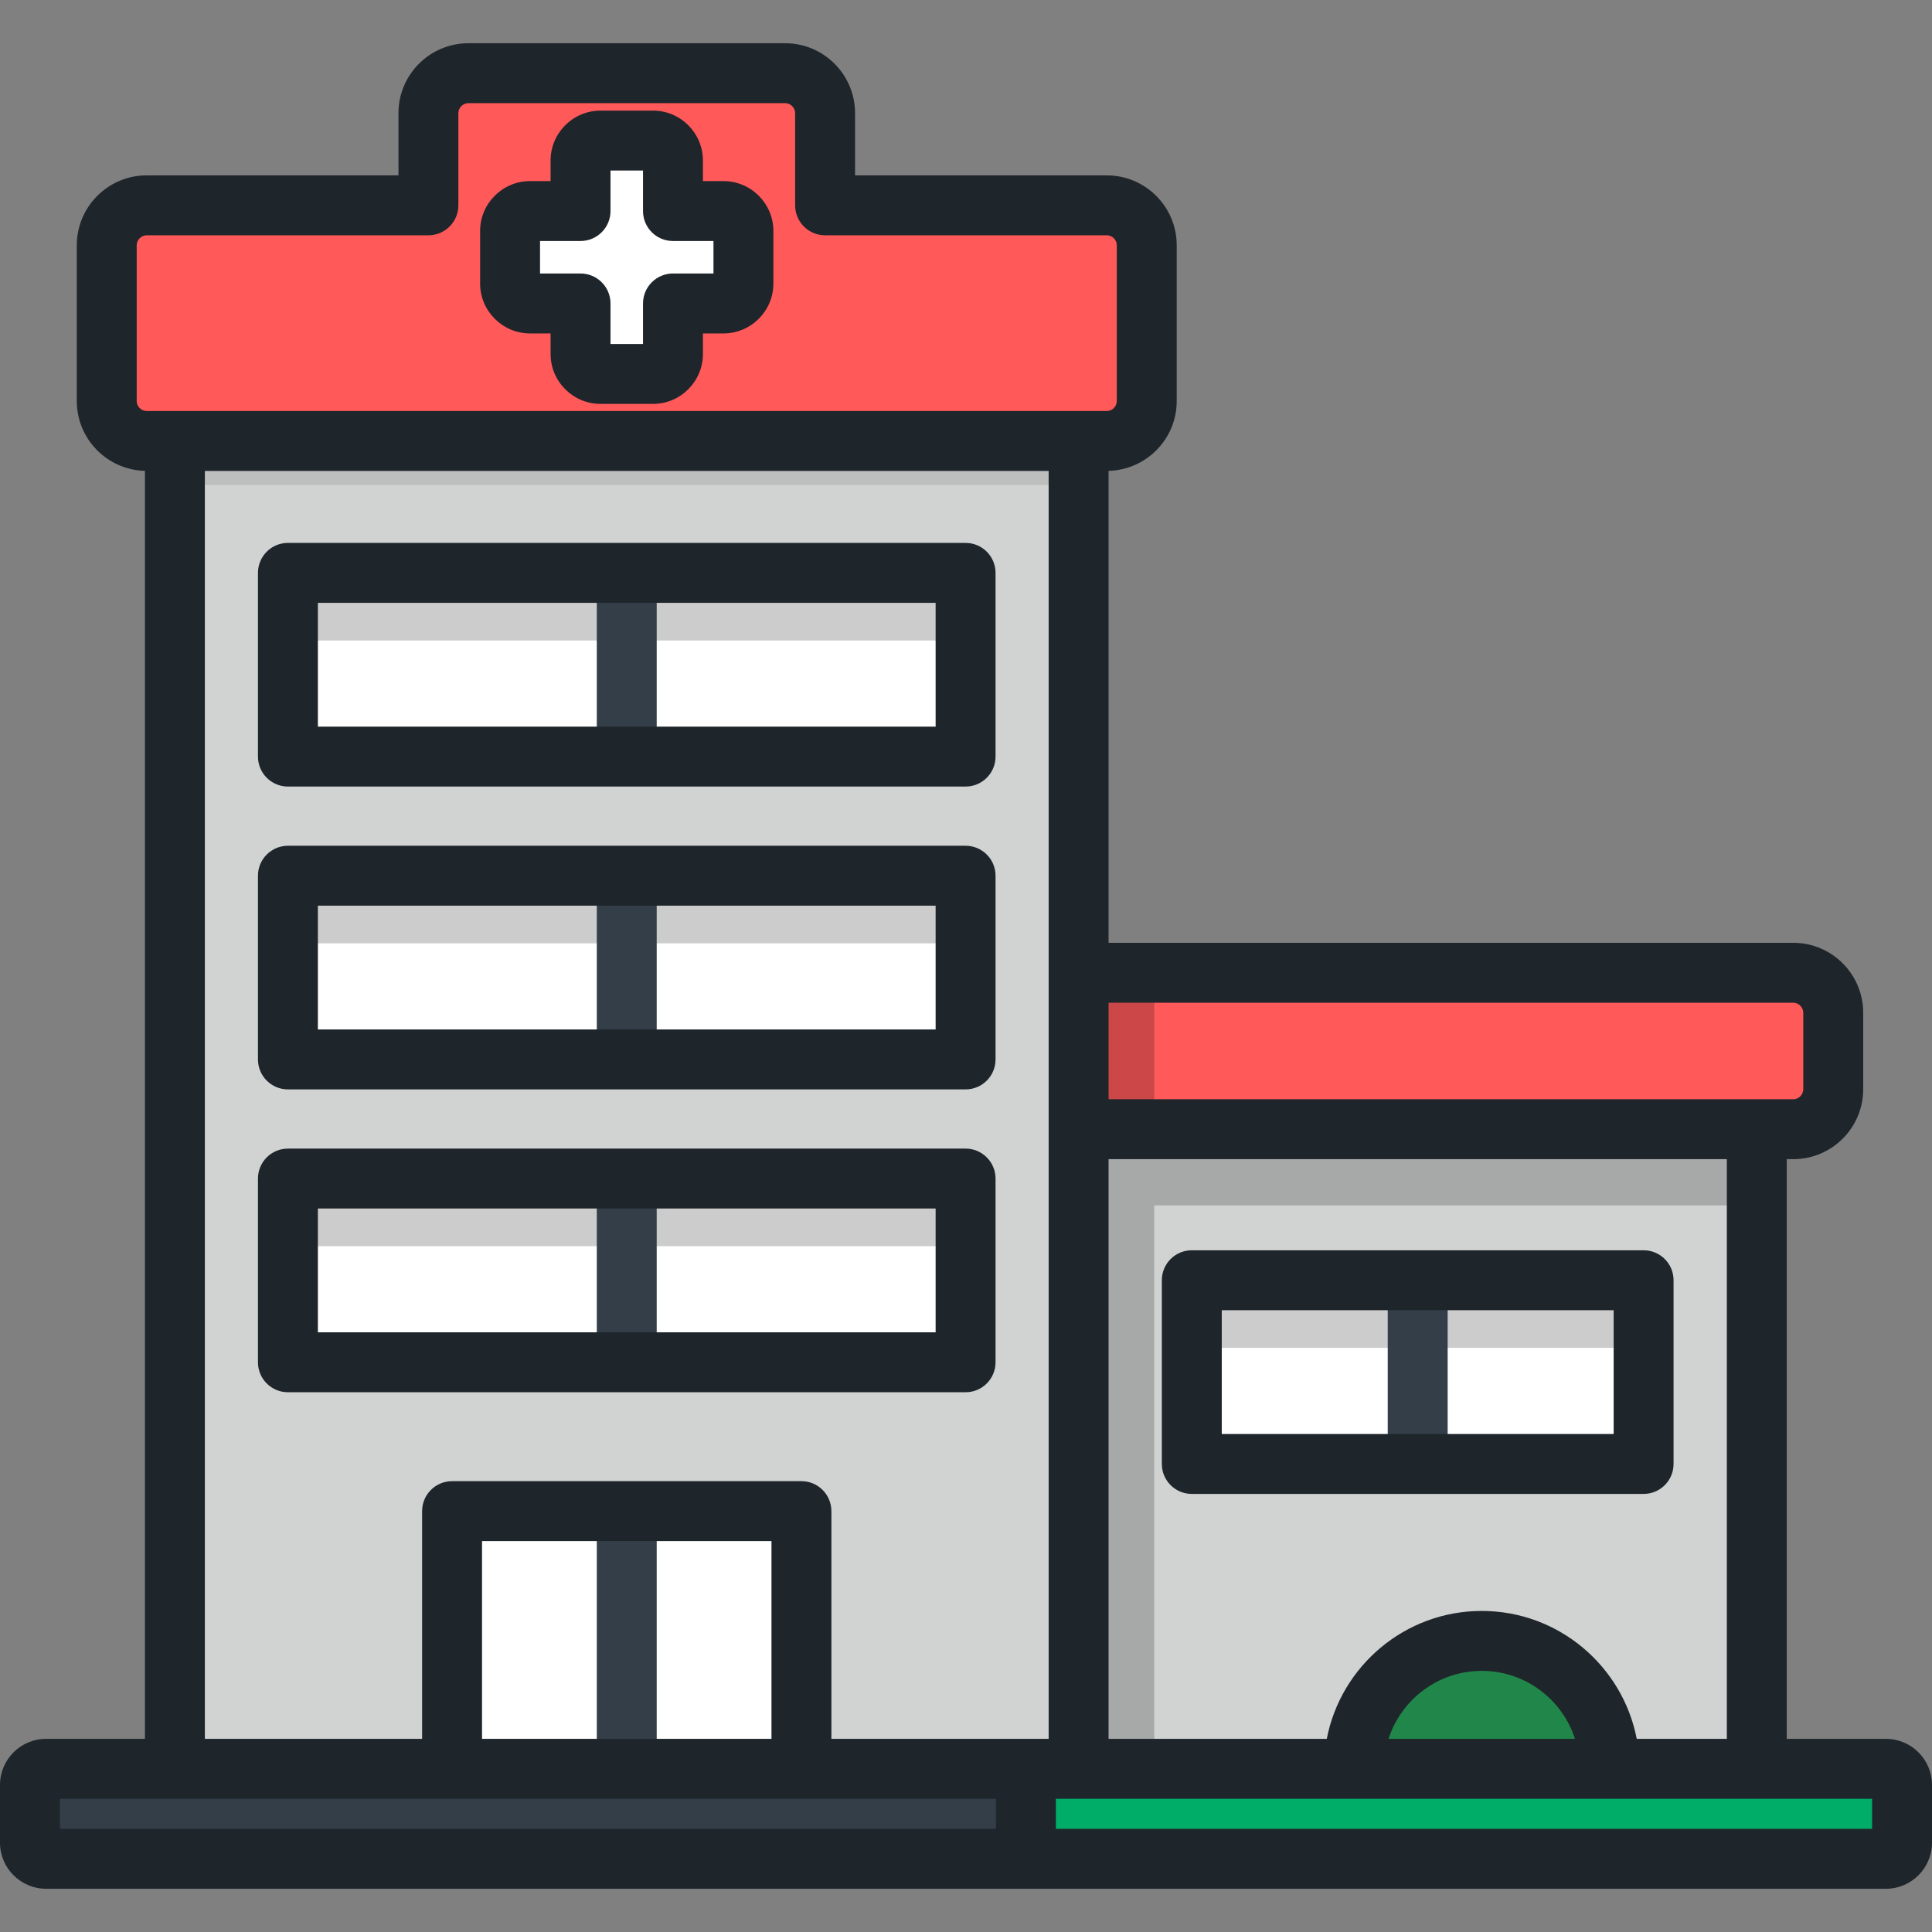
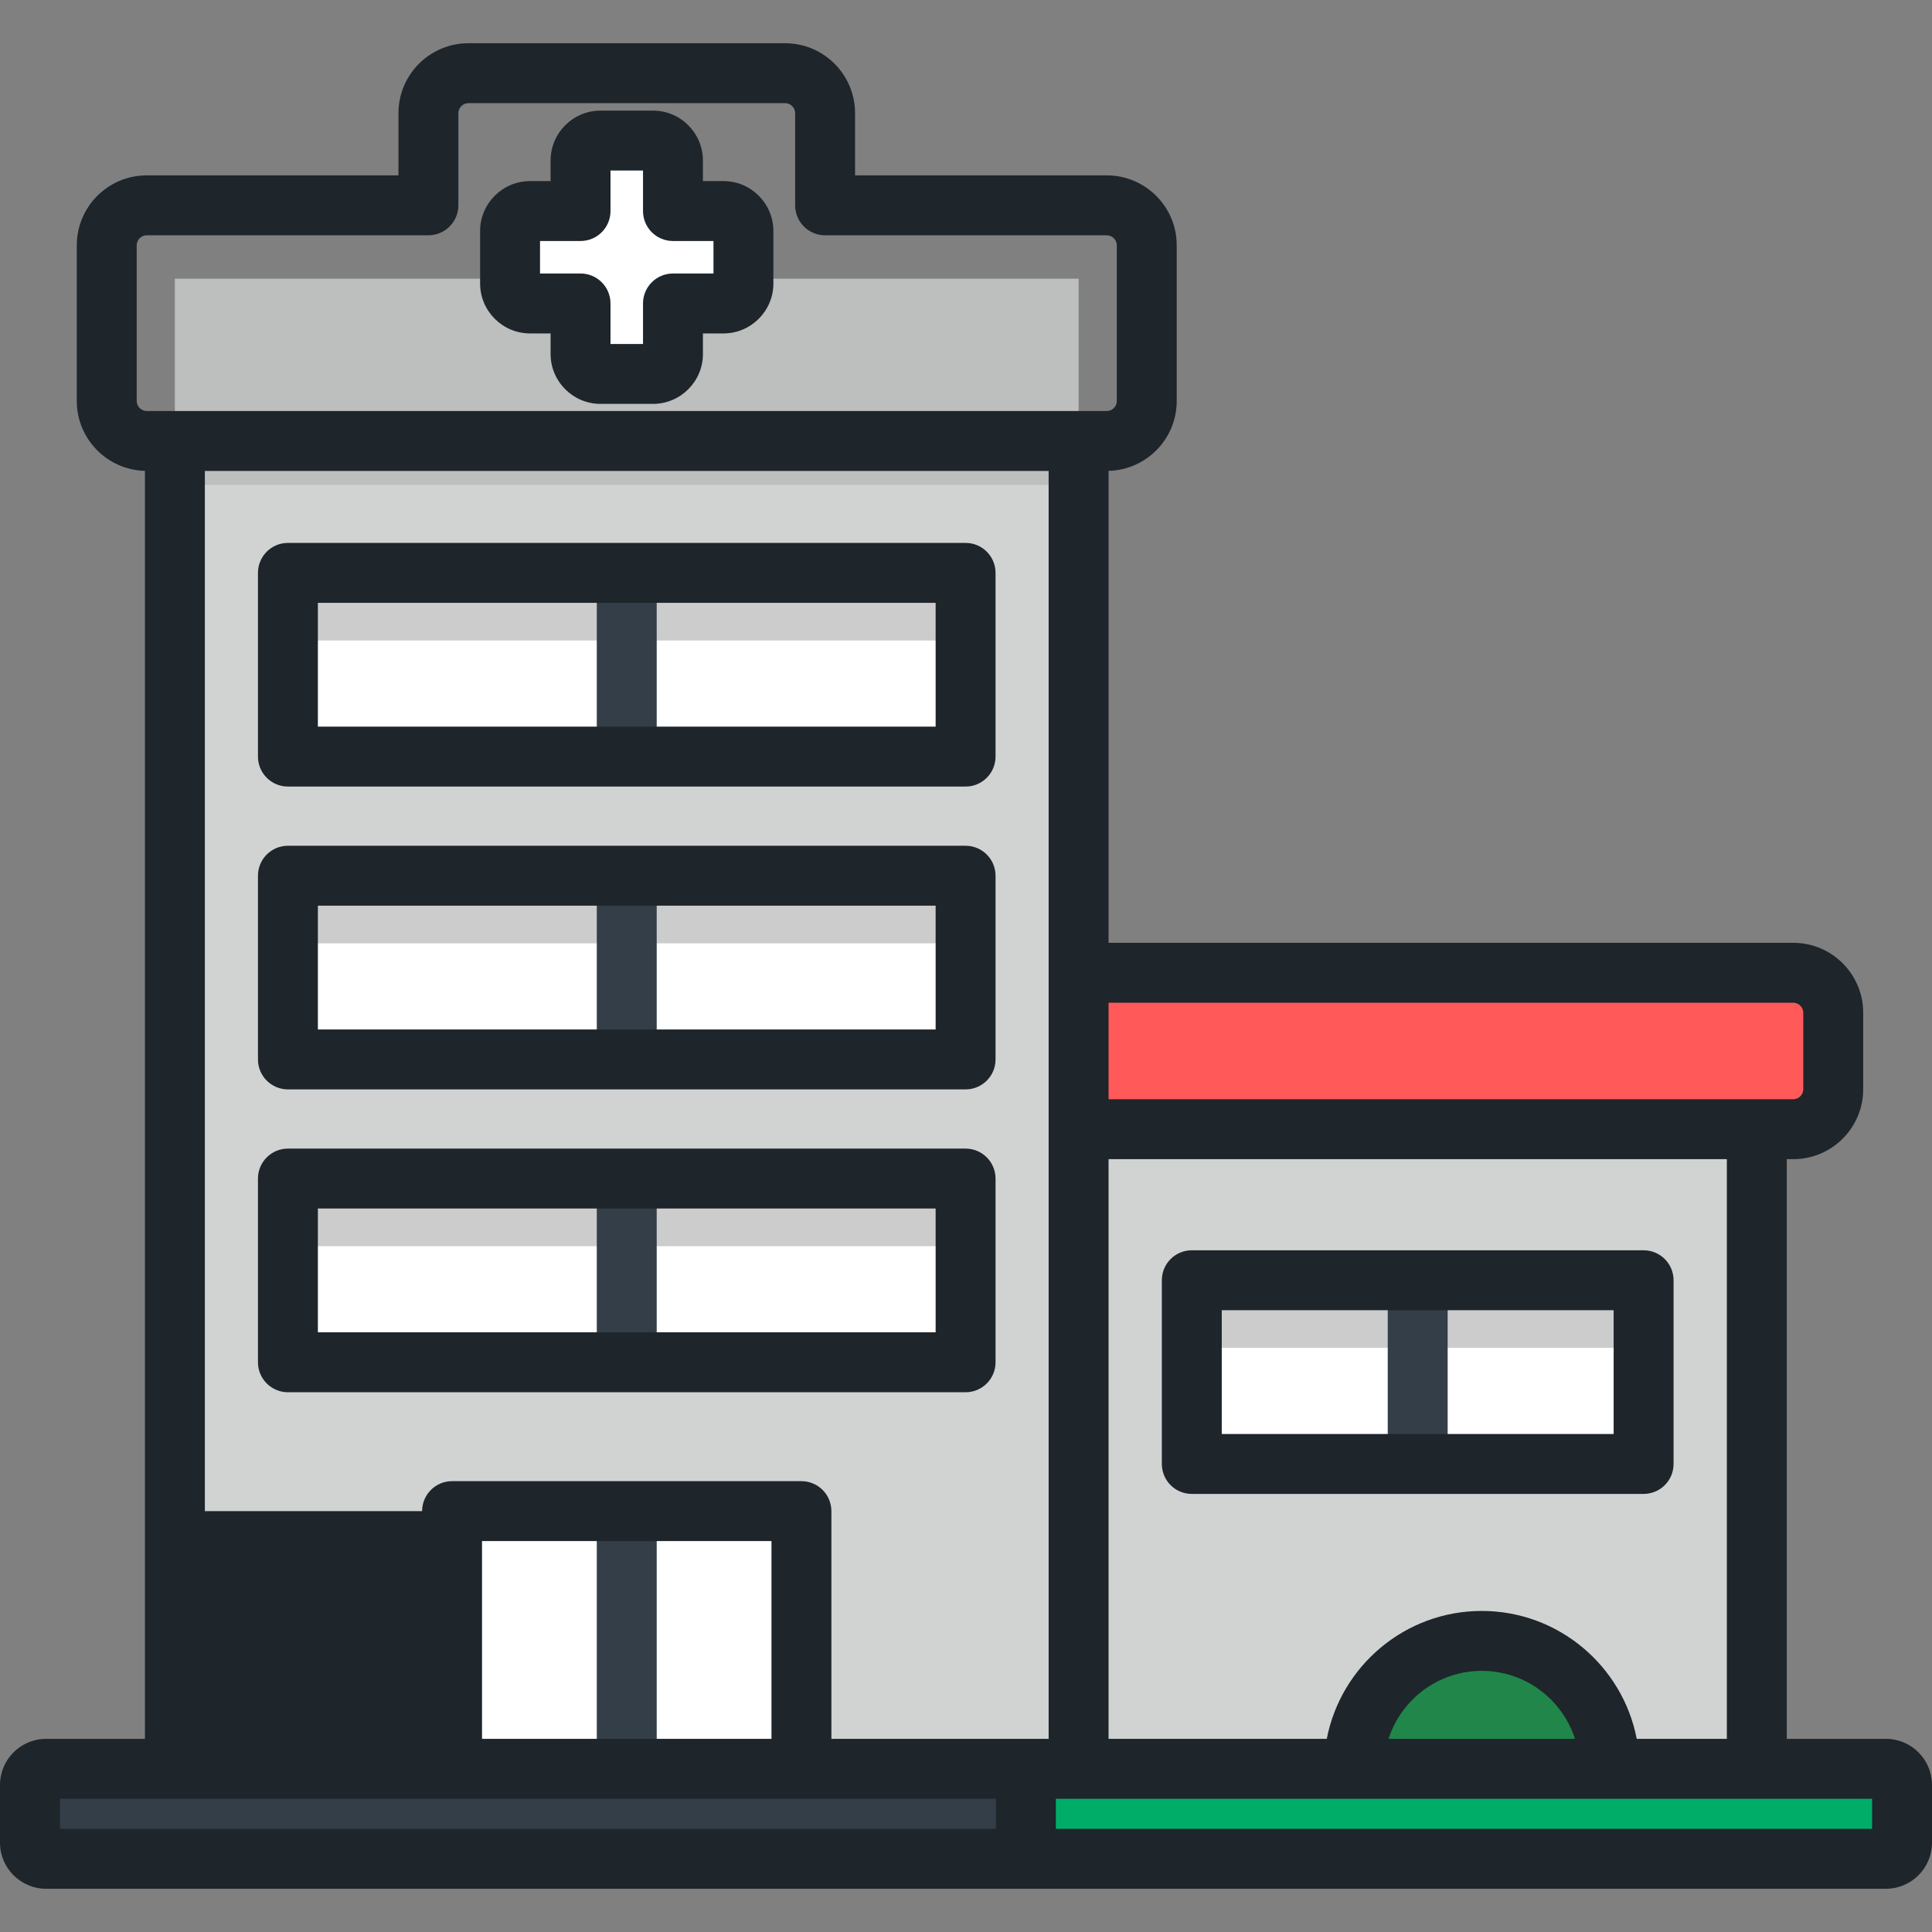
<svg xmlns="http://www.w3.org/2000/svg" version="1.1" id="Layer_1" viewBox="0 0 512 512" xml:space="preserve">
  <rect x="0" y="0" width="512" height="512" fill="#808080" stroke="none" />
  <path style="fill:#333E48;" d="M504.061,488.327c0,2.352-1.922,4.276-4.275,4.276H12.215c-2.353,0-4.276-1.924-4.276-4.276v-15.302  c0-2.352,1.923-4.276,4.276-4.276h487.571c2.353,0,4.275,1.924,4.275,4.276V488.327z" />
  <path style="fill:#00AD68;" d="M499.786,468.749h-227.91v23.855h227.909c2.353,0,4.275-1.924,4.275-4.276v-15.302  C504.061,470.672,502.138,468.749,499.786,468.749z" />
  <rect x="46.351" y="73.866" style="fill:#D1D3D3;" width="239.49" height="394.885" />
  <rect x="46.351" y="73.866" style="opacity:0.1;enable-background:new    ;" width="239.49" height="54.643" />
  <rect x="76.305" y="312.334" style="fill:#FFFFFF;" width="179.591" height="48.69" />
  <rect x="76.305" y="312.334" style="opacity:0.2;enable-background:new    ;" width="179.591" height="17.922" />
  <rect x="158.157" y="312.334" style="fill:#333E48;" width="15.877" height="48.69" />
  <rect x="76.305" y="232.07" style="fill:#FFFFFF;" width="179.591" height="48.69" />
  <rect x="76.305" y="232.07" style="opacity:0.2;enable-background:new    ;" width="179.591" height="17.922" />
  <rect x="158.157" y="232.07" style="fill:#333E48;" width="15.877" height="48.69" />
  <rect x="76.305" y="151.816" style="fill:#FFFFFF;" width="179.591" height="48.69" />
  <rect x="76.305" y="151.816" style="opacity:0.2;enable-background:new    ;" width="179.591" height="17.922" />
  <rect x="158.157" y="151.816" style="fill:#333E48;" width="15.877" height="48.69" />
  <rect x="119.798" y="400.463" style="fill:#FFFFFF;" width="92.585" height="68.282" />
  <rect x="158.157" y="400.463" style="fill:#333E48;" width="15.877" height="68.282" />
-   <path style="fill:#FF5959;" d="M293.317,54.415h-74.659V29.981c0-5.822-4.763-10.585-10.585-10.585H124.12  c-5.822,0-10.585,4.763-10.585,10.585v24.435H38.874c-5.822,0-10.585,4.763-10.585,10.585v41.281  c0,5.822,4.763,10.585,10.585,10.585h254.444c5.822,0,10.585-4.763,10.585-10.585V65C303.902,59.178,299.139,54.415,293.317,54.415z  " />
  <path style="fill:#FFFFFF;" d="M191.724,55.93h-13.382V42.546c0-2.911-2.382-5.292-5.292-5.292h-13.906  c-2.911,0-5.292,2.382-5.292,5.292V55.93h-13.384c-2.911,0-5.292,2.382-5.292,5.292v13.906c0,2.911,2.382,5.292,5.292,5.292h13.384  v13.382c0,2.911,2.382,5.292,5.292,5.292h13.906c2.911,0,5.292-2.382,5.292-5.292V80.421h13.382c2.911,0,5.292-2.382,5.292-5.292  V61.223C197.016,58.312,194.634,55.93,191.724,55.93z" />
  <rect x="285.841" y="288.751" style="fill:#D1D3D3;" width="179.729" height="179.994" />
  <rect x="315.838" y="339.272" style="fill:#FFFFFF;" width="119.735" height="48.69" />
  <rect x="315.838" y="339.272" style="opacity:0.2;enable-background:new    ;" width="119.735" height="17.922" />
  <rect x="367.767" y="339.272" style="fill:#333E48;" width="15.877" height="48.69" />
  <path style="fill:#FF5959;" d="M285.842,257.793h189.401c5.822,0,10.585,4.763,10.585,10.585v20.288  c0,5.822-4.763,10.585-10.585,10.585H285.842V257.793z" />
-   <polygon style="opacity:0.2;enable-background:new    ;" points="305.886,299.25 305.886,257.793 285.842,257.793 285.842,468.749   305.886,468.749 305.886,319.449 465.57,319.449 465.57,299.25 " />
  <path style="fill:#218649;" d="M426.576,468.749c0-18.719-15.174-33.893-33.893-33.893c-18.718,0-33.893,15.174-33.893,33.893  H426.576z" />
-   <path style="fill:#1E252B;" d="M140.467,88.36h5.446v5.444c0,7.296,5.935,13.231,13.231,13.231h13.906  c7.296,0,13.231-5.935,13.231-13.231V88.36h5.444c7.296,0,13.231-5.935,13.231-13.231V61.223c0-7.296-5.935-13.231-13.231-13.231  h-5.444v-5.446c0-7.296-5.935-13.231-13.231-13.231h-13.906c-7.296,0-13.231,5.935-13.231,13.231v5.446h-5.446  c-7.296,0-13.231,5.935-13.231,13.231v13.906C127.236,82.424,133.171,88.36,140.467,88.36z M143.113,63.869h10.738  c4.384,0,7.939-3.554,7.939-7.939V45.192h8.614V55.93c0,4.384,3.554,7.939,7.939,7.939h10.736v8.614h-10.736  c-4.384,0-7.939,3.554-7.939,7.939v10.736h-8.614V80.421c0-4.384-3.554-7.939-7.939-7.939h-10.738V63.869z M76.302,208.445H255.89  c4.385,0,7.939-3.554,7.939-7.939v-48.69c0-4.384-3.553-7.939-7.939-7.939H76.302c-4.384,0-7.939,3.554-7.939,7.939v48.69  C68.364,204.891,71.918,208.445,76.302,208.445z M84.241,159.755h163.711v32.813H84.241V159.755z M443.511,387.964v-48.69  c0-4.384-3.553-7.939-7.939-7.939H315.839c-4.385,0-7.939,3.554-7.939,7.939v48.69c0,4.384,3.553,7.939,7.939,7.939h119.734  C439.957,395.903,443.511,392.348,443.511,387.964z M427.634,380.026H323.778v-32.813h103.856V380.026z M499.786,460.811h-26.278  V307.189h1.735c10.213,0,18.523-8.31,18.523-18.523v-20.288c0-10.213-8.31-18.523-18.523-18.523H293.781V124.78  c9.998-0.249,18.061-8.442,18.061-18.5V64.999c0-10.213-8.31-18.523-18.523-18.523h-66.721V29.981  c0-10.213-8.31-18.523-18.523-18.523h-83.953c-10.213,0-18.523,8.31-18.523,18.523v16.496H38.874  C28.66,46.477,20.35,54.787,20.35,65v41.281c0,10.058,8.062,18.251,18.062,18.5v336.03H12.215C5.48,460.811,0,466.29,0,473.025  v15.302c0,6.735,5.48,12.215,12.215,12.215h487.571c6.734,0,12.214-5.48,12.214-12.215v-15.302  C512,466.289,506.52,460.811,499.786,460.811z M475.242,265.732c1.434,0,2.646,1.212,2.646,2.646v20.288  c0,1.434-1.212,2.646-2.646,2.646H293.781v-25.58H475.242z M392.681,426.916c-20.352,0-37.346,14.612-41.068,33.893H293.78V307.189  h163.852v153.622h-23.882C430.029,441.528,413.034,426.916,392.681,426.916z M417.39,460.811h-49.418  c3.362-10.44,13.165-18.016,24.709-18.016C404.226,442.793,414.029,450.37,417.39,460.811z M36.227,106.28V64.999  c0-1.434,1.212-2.646,2.646-2.646h74.661c4.384,0,7.939-3.554,7.939-7.939V29.981c0-1.434,1.212-2.646,2.646-2.646h83.953  c1.434,0,2.646,1.212,2.646,2.646v24.435c0,4.384,3.554,7.939,7.939,7.939h74.66c1.434,0,2.646,1.212,2.646,2.646v41.281  c0,1.434-1.212,2.646-2.646,2.646H38.874C37.44,108.926,36.227,107.714,36.227,106.28z M263.938,484.664H15.877v-7.978h248.061  V484.664z M127.741,460.811v-52.409h76.708v52.408h-76.708V460.811z M277.904,460.811h-57.577v-60.348  c0-4.384-3.554-7.939-7.939-7.939h-92.585c-4.384,0-7.939,3.554-7.939,7.939v60.347H54.289V124.803h223.614V460.811z   M496.123,484.664H279.815v-7.978h216.307v7.978H496.123z M76.302,368.958H255.89c4.385,0,7.939-3.554,7.939-7.939v-48.69  c0-4.384-3.553-7.939-7.939-7.939H76.302c-4.384,0-7.939,3.554-7.939,7.939v48.69C68.364,365.404,71.918,368.958,76.302,368.958z   M84.241,320.268h163.711v32.813H84.241V320.268z M76.302,288.702H255.89c4.385,0,7.939-3.554,7.939-7.939v-48.69  c0-4.384-3.553-7.939-7.939-7.939H76.302c-4.384,0-7.939,3.554-7.939,7.939v48.69C68.364,285.147,71.918,288.702,76.302,288.702z   M84.241,240.012h163.711v32.813H84.241V240.012z" />
+   <path style="fill:#1E252B;" d="M140.467,88.36h5.446v5.444c0,7.296,5.935,13.231,13.231,13.231h13.906  c7.296,0,13.231-5.935,13.231-13.231V88.36h5.444c7.296,0,13.231-5.935,13.231-13.231V61.223c0-7.296-5.935-13.231-13.231-13.231  h-5.444v-5.446c0-7.296-5.935-13.231-13.231-13.231h-13.906c-7.296,0-13.231,5.935-13.231,13.231v5.446h-5.446  c-7.296,0-13.231,5.935-13.231,13.231v13.906C127.236,82.424,133.171,88.36,140.467,88.36z M143.113,63.869h10.738  c4.384,0,7.939-3.554,7.939-7.939V45.192h8.614V55.93c0,4.384,3.554,7.939,7.939,7.939h10.736v8.614h-10.736  c-4.384,0-7.939,3.554-7.939,7.939v10.736h-8.614V80.421c0-4.384-3.554-7.939-7.939-7.939h-10.738V63.869z M76.302,208.445H255.89  c4.385,0,7.939-3.554,7.939-7.939v-48.69c0-4.384-3.553-7.939-7.939-7.939H76.302c-4.384,0-7.939,3.554-7.939,7.939v48.69  C68.364,204.891,71.918,208.445,76.302,208.445z M84.241,159.755h163.711v32.813H84.241V159.755z M443.511,387.964v-48.69  c0-4.384-3.553-7.939-7.939-7.939H315.839c-4.385,0-7.939,3.554-7.939,7.939v48.69c0,4.384,3.553,7.939,7.939,7.939h119.734  C439.957,395.903,443.511,392.348,443.511,387.964z M427.634,380.026H323.778v-32.813h103.856V380.026z M499.786,460.811h-26.278  V307.189h1.735c10.213,0,18.523-8.31,18.523-18.523v-20.288c0-10.213-8.31-18.523-18.523-18.523H293.781V124.78  c9.998-0.249,18.061-8.442,18.061-18.5V64.999c0-10.213-8.31-18.523-18.523-18.523h-66.721V29.981  c0-10.213-8.31-18.523-18.523-18.523h-83.953c-10.213,0-18.523,8.31-18.523,18.523v16.496H38.874  C28.66,46.477,20.35,54.787,20.35,65v41.281c0,10.058,8.062,18.251,18.062,18.5v336.03H12.215C5.48,460.811,0,466.29,0,473.025  v15.302c0,6.735,5.48,12.215,12.215,12.215h487.571c6.734,0,12.214-5.48,12.214-12.215v-15.302  C512,466.289,506.52,460.811,499.786,460.811z M475.242,265.732c1.434,0,2.646,1.212,2.646,2.646v20.288  c0,1.434-1.212,2.646-2.646,2.646H293.781v-25.58H475.242z M392.681,426.916c-20.352,0-37.346,14.612-41.068,33.893H293.78V307.189  h163.852v153.622h-23.882C430.029,441.528,413.034,426.916,392.681,426.916z M417.39,460.811h-49.418  c3.362-10.44,13.165-18.016,24.709-18.016C404.226,442.793,414.029,450.37,417.39,460.811z M36.227,106.28V64.999  c0-1.434,1.212-2.646,2.646-2.646h74.661c4.384,0,7.939-3.554,7.939-7.939V29.981c0-1.434,1.212-2.646,2.646-2.646h83.953  c1.434,0,2.646,1.212,2.646,2.646v24.435c0,4.384,3.554,7.939,7.939,7.939h74.66c1.434,0,2.646,1.212,2.646,2.646v41.281  c0,1.434-1.212,2.646-2.646,2.646H38.874C37.44,108.926,36.227,107.714,36.227,106.28z M263.938,484.664H15.877v-7.978h248.061  V484.664z M127.741,460.811v-52.409h76.708v52.408h-76.708V460.811z M277.904,460.811h-57.577v-60.348  c0-4.384-3.554-7.939-7.939-7.939h-92.585c-4.384,0-7.939,3.554-7.939,7.939H54.289V124.803h223.614V460.811z   M496.123,484.664H279.815v-7.978h216.307v7.978H496.123z M76.302,368.958H255.89c4.385,0,7.939-3.554,7.939-7.939v-48.69  c0-4.384-3.553-7.939-7.939-7.939H76.302c-4.384,0-7.939,3.554-7.939,7.939v48.69C68.364,365.404,71.918,368.958,76.302,368.958z   M84.241,320.268h163.711v32.813H84.241V320.268z M76.302,288.702H255.89c4.385,0,7.939-3.554,7.939-7.939v-48.69  c0-4.384-3.553-7.939-7.939-7.939H76.302c-4.384,0-7.939,3.554-7.939,7.939v48.69C68.364,285.147,71.918,288.702,76.302,288.702z   M84.241,240.012h163.711v32.813H84.241V240.012z" />
</svg>